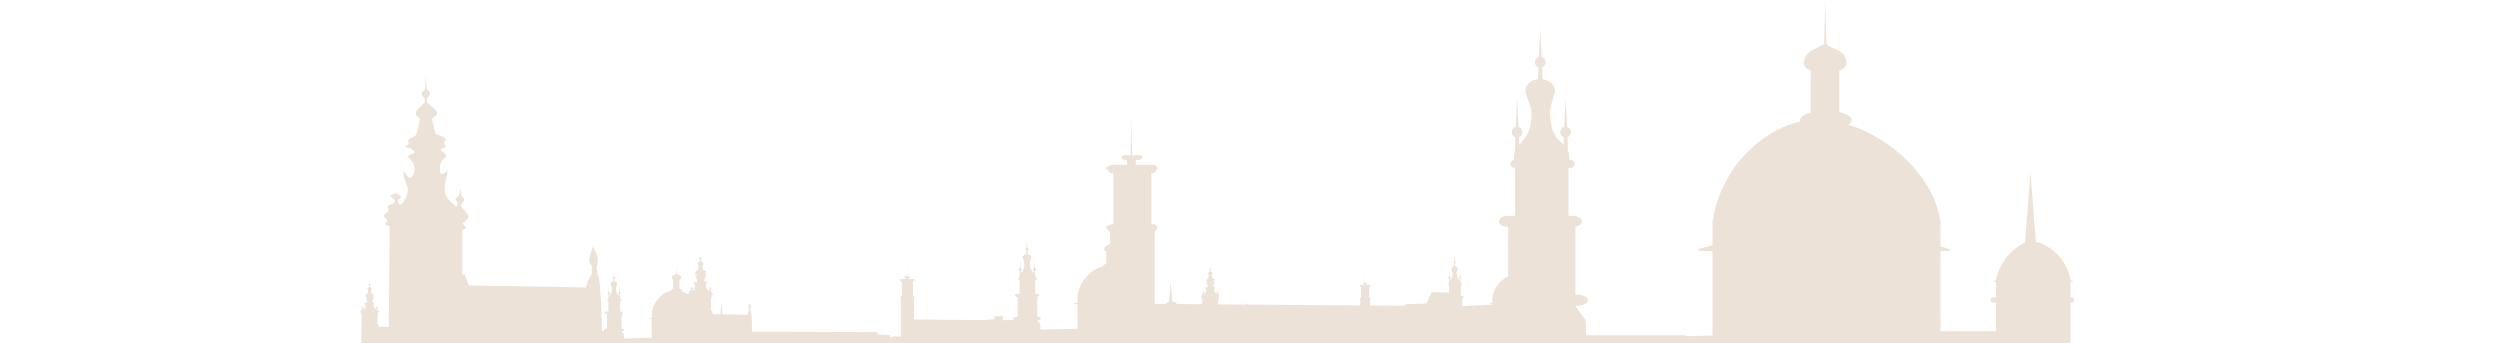
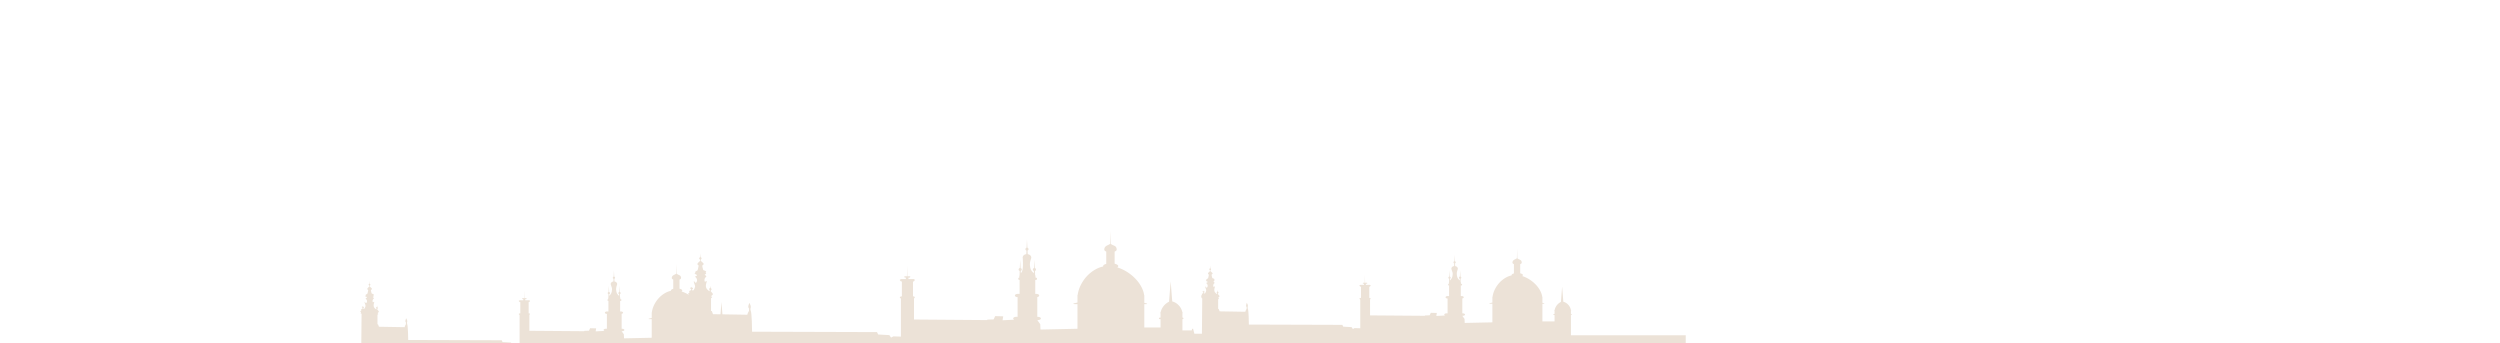
<svg xmlns="http://www.w3.org/2000/svg" width="1136" height="156" viewBox="0 0 1136 156" fill="none">
  <g clip-path="url(#clip0_1974_25663)">
-     <path d="M720.966 159.806V159.31V159.806ZM940.896 179.161V137.445H941.42C942.055 137.445 942.579 136.894 942.579 136.26C942.579 135.625 942.055 135.074 941.42 135.074H940.896V128.153C941.558 128.043 941.917 127.905 941.917 127.767C941.917 127.63 941.558 127.492 940.896 127.381C940.786 126.802 940.676 126.251 940.565 125.755C940.51 125.589 940.455 125.424 940.4 125.231C940.289 124.9 940.207 124.542 940.096 124.211C940.041 124.018 939.931 123.825 939.876 123.604C939.765 123.301 939.683 122.998 939.545 122.722C939.462 122.501 939.352 122.308 939.269 122.088C939.159 121.812 939.021 121.564 938.91 121.288C938.8 121.068 938.69 120.875 938.579 120.682C938.442 120.433 938.331 120.185 938.193 119.965C938.083 119.744 937.945 119.551 937.807 119.358C937.669 119.137 937.531 118.917 937.393 118.696C937.256 118.503 937.118 118.31 936.98 118.117C936.814 117.897 936.676 117.704 936.539 117.511C936.373 117.318 936.235 117.125 936.07 116.959C935.904 116.766 935.739 116.573 935.573 116.38C935.408 116.215 935.242 116.022 935.077 115.856C934.911 115.691 934.746 115.498 934.58 115.333C934.415 115.167 934.249 115.002 934.056 114.836C933.891 114.671 933.698 114.505 933.532 114.34C933.339 114.175 933.174 114.037 932.981 113.871C932.788 113.733 932.622 113.568 932.429 113.43C932.236 113.292 932.043 113.154 931.85 112.989C931.657 112.851 931.464 112.713 931.271 112.603C931.078 112.465 930.884 112.327 930.664 112.217C930.471 112.107 930.278 111.969 930.085 111.859C929.892 111.748 929.671 111.638 929.45 111.528C929.257 111.417 929.064 111.307 928.843 111.224C928.623 111.114 928.43 111.004 928.209 110.921C928.016 110.838 927.795 110.728 927.575 110.645C927.354 110.563 927.133 110.48 926.94 110.397C926.83 110.37 926.747 110.315 926.665 110.287C926.416 110.204 926.168 110.122 925.92 110.039H925.12L922.638 78.469L920.155 110.232C911.688 114.368 907.937 121.95 906.972 127.354C906.2 127.492 905.786 127.63 905.786 127.795C905.786 127.96 906.227 128.098 906.972 128.236V135.129H905.593C904.931 135.129 904.434 135.681 904.434 136.315C904.434 136.949 904.958 137.5 905.593 137.5H906.972V150.514H881.763V114.119C884.604 114.175 886.176 114.037 886.176 113.623C886.176 113.21 884.604 112.631 881.763 112.024V99.92H881.515C881.432 99.286 881.322 98.679 881.211 98.073C881.156 97.88 881.129 97.687 881.073 97.466C880.991 97.052 880.908 96.639 880.798 96.225C880.742 96.005 880.687 95.757 880.605 95.508C880.494 95.123 880.411 94.737 880.274 94.378C880.191 94.13 880.136 93.882 880.025 93.661C879.915 93.275 879.777 92.917 879.639 92.531C879.556 92.283 879.474 92.062 879.391 91.814C879.253 91.428 879.088 91.042 878.922 90.656C878.839 90.435 878.757 90.215 878.646 89.994C878.453 89.525 878.233 89.057 877.984 88.588C877.929 88.45 877.874 88.312 877.791 88.202C877.488 87.595 877.185 87.016 876.881 86.437C876.771 86.272 876.661 86.079 876.578 85.886C876.357 85.472 876.109 85.059 875.861 84.645C875.723 84.425 875.585 84.177 875.447 83.956C875.226 83.597 875.006 83.239 874.757 82.881C874.592 82.632 874.454 82.384 874.289 82.164C874.068 81.833 873.82 81.475 873.599 81.144C873.434 80.895 873.268 80.675 873.075 80.427C872.827 80.096 872.578 79.737 872.303 79.407C872.137 79.186 871.972 78.938 871.779 78.717C871.475 78.359 871.2 78.001 870.896 77.614C870.731 77.421 870.593 77.228 870.427 77.035C869.986 76.484 869.517 75.96 869.021 75.464C868.855 75.298 868.717 75.133 868.552 74.968C868.221 74.609 867.862 74.223 867.531 73.865C867.311 73.644 867.09 73.424 866.869 73.203C866.566 72.9 866.29 72.596 865.959 72.321C865.711 72.1 865.463 71.852 865.242 71.631C864.939 71.356 864.635 71.08 864.359 70.804C864.111 70.584 863.863 70.335 863.587 70.115C863.284 69.839 862.98 69.591 862.677 69.343C862.429 69.122 862.153 68.902 861.877 68.681C861.546 68.406 861.215 68.157 860.912 67.909C860.664 67.689 860.388 67.496 860.139 67.303C859.753 66.999 859.34 66.696 858.954 66.42C858.567 66.145 858.209 65.869 857.795 65.593C857.409 65.317 856.995 65.014 856.582 64.738C856.306 64.545 856.002 64.352 855.699 64.159C855.368 63.939 855.037 63.718 854.706 63.525C854.403 63.332 854.072 63.139 853.741 62.946C853.41 62.753 853.106 62.56 852.775 62.367C852.444 62.174 852.141 61.981 851.782 61.816C851.451 61.65 851.121 61.457 850.817 61.264C850.486 61.099 850.155 60.906 849.824 60.74C849.493 60.575 849.162 60.41 848.831 60.244C848.5 60.079 848.169 59.913 847.811 59.748C847.48 59.583 847.094 59.417 846.763 59.279C846.322 59.059 845.853 58.866 845.384 58.673C844.887 58.452 844.363 58.231 843.839 58.038C843.508 57.901 843.15 57.79 842.791 57.653C842.46 57.515 842.074 57.377 841.743 57.267C841.385 57.156 841.026 57.018 840.667 56.908C840.447 56.825 840.226 56.743 839.978 56.688C840.888 56.081 841.44 55.392 841.44 54.62C841.44 53.076 839.178 51.725 835.786 50.953V32.011C836.089 31.901 836.365 31.79 836.641 31.68C839.233 30.577 839.371 28.84 838.571 26.331C837.22 22.223 833 22.829 829.883 20.017L829.387 0L828.918 19.907C826.353 22.002 821.388 22.471 820.065 26.662C819.292 29.088 819.623 30.687 822.078 31.735C822.299 31.818 822.519 31.901 822.767 32.011V51.201C819.816 51.973 817.886 53.241 817.886 54.675C817.886 54.868 817.941 55.061 817.996 55.281C817.693 55.337 817.389 55.419 817.086 55.502C816.782 55.585 816.451 55.64 816.148 55.722C815.514 55.888 814.879 56.081 814.273 56.274C813.942 56.384 813.611 56.495 813.307 56.605C812.976 56.715 812.618 56.853 812.259 56.963C811.928 57.074 811.597 57.239 811.266 57.349C810.935 57.487 810.604 57.625 810.273 57.763C809.942 57.901 809.611 58.038 809.28 58.204C808.949 58.369 808.618 58.507 808.315 58.673C807.984 58.838 807.653 58.976 807.35 59.141C807.019 59.307 806.688 59.5 806.357 59.693C806.053 59.858 805.75 60.024 805.474 60.189C804.895 60.52 804.316 60.878 803.737 61.237C803.461 61.402 803.185 61.595 802.909 61.788C802.578 62.009 802.247 62.229 801.916 62.45C801.613 62.643 801.337 62.864 801.061 63.057C800.758 63.277 800.455 63.498 800.151 63.746C799.875 63.966 799.6 64.187 799.324 64.38C799.02 64.628 798.717 64.876 798.414 65.097C798.138 65.317 797.89 65.538 797.614 65.759C797.283 66.034 796.979 66.31 796.648 66.586C796.428 66.806 796.18 66.999 795.959 67.192C795.435 67.661 794.938 68.157 794.442 68.654C794.249 68.847 794.083 69.04 793.89 69.233C793.559 69.564 793.228 69.922 792.897 70.253C792.677 70.473 792.484 70.722 792.263 70.97C791.987 71.3 791.684 71.604 791.408 71.935C791.187 72.183 790.994 72.431 790.774 72.679C790.498 73.01 790.222 73.341 789.946 73.672C789.753 73.92 789.56 74.168 789.367 74.416C789.064 74.802 788.788 75.161 788.54 75.547C788.374 75.767 788.209 75.988 788.071 76.208C787.657 76.815 787.243 77.394 786.857 78C786.747 78.138 786.664 78.304 786.581 78.442C786.278 78.91 785.975 79.407 785.671 79.875C785.533 80.124 785.395 80.344 785.257 80.592C785.009 81.006 784.789 81.419 784.568 81.805C784.43 82.053 784.292 82.329 784.154 82.577C783.934 82.991 783.741 83.404 783.52 83.79C783.382 84.039 783.272 84.287 783.134 84.562C782.913 85.004 782.72 85.472 782.499 85.913C782.389 86.134 782.306 86.355 782.196 86.575C781.893 87.237 781.644 87.926 781.369 88.588C781.341 88.671 781.313 88.753 781.286 88.809C781.065 89.415 780.845 90.022 780.624 90.628C780.541 90.849 780.458 91.097 780.403 91.318C780.265 91.786 780.127 92.255 779.962 92.724C779.879 92.999 779.796 93.248 779.741 93.496C779.631 93.937 779.493 94.406 779.41 94.847C779.355 95.123 779.272 95.371 779.217 95.619C779.107 96.115 779.024 96.584 778.914 97.052C778.886 97.273 778.831 97.494 778.776 97.742C778.666 98.459 778.528 99.148 778.445 99.865H778.169V103.366C778.169 103.945 778.169 104.524 778.169 105.103V111.583C774.004 112.355 771.633 113.072 771.633 113.568C771.633 114.064 774.004 114.147 778.169 114.009V152.499L720.829 153.74V154.071C720.718 149.218 720.58 145.634 720.442 145.358L720.525 145.468L720.415 145.331L715.892 138.989H716.664C719.339 138.989 721.518 137.831 721.518 136.425C721.518 135.019 719.339 133.861 716.664 133.861H715.864V103.091C717.602 102.76 718.843 101.795 718.843 100.637C718.843 99.231 716.94 98.073 714.595 98.073H712.72V76.319H713.658C714.651 76.319 715.478 75.491 715.478 74.471C715.478 73.451 714.651 72.624 713.658 72.624H712.996C713.078 72.238 713.134 71.852 713.134 71.438C713.134 70.142 712.858 69.122 712.416 68.24L712.306 62.367C713.189 62.009 713.851 61.127 713.851 60.079C713.851 58.948 713.106 57.983 712.085 57.708L711.424 44.721L710.817 57.68C709.769 57.956 708.996 58.921 708.996 60.079C708.996 61.154 709.658 62.064 710.596 62.395L710.541 65.814C708.445 63.746 705.742 61.788 704.859 56.577C703.811 50.318 704.418 48.747 706.376 42.516C706.514 42.102 706.569 41.688 706.569 41.247C706.569 38.628 704.17 36.45 701.026 36.009L700.75 30.577C701.632 30.219 702.294 29.336 702.294 28.289C702.294 27.158 701.55 26.193 700.529 25.917L699.867 12.931L699.288 25.89C698.24 26.166 697.468 27.131 697.468 28.289C697.468 29.364 698.13 30.274 699.067 30.605L698.819 35.981C695.62 36.367 693.165 38.573 693.165 41.22C693.165 41.661 693.22 42.102 693.358 42.488C695.482 49.326 696.778 49.574 695.427 56.825C694.544 61.54 692.172 63.718 690.324 65.869L690.241 62.367C691.152 62.009 691.786 61.127 691.786 60.079C691.786 58.948 691.041 57.983 690.021 57.708L689.359 44.721L688.752 57.68C687.704 57.956 686.932 58.921 686.932 60.079C686.932 61.154 687.594 62.064 688.531 62.395L688.421 68.764C688.118 69.536 687.925 70.391 687.925 71.411C687.925 71.824 687.98 72.21 688.063 72.596C687.097 72.651 686.325 73.451 686.325 74.444C686.325 75.436 687.152 76.291 688.145 76.291H688.449V98.045H685.36C683.015 98.045 681.112 99.203 681.112 100.609C681.112 102.015 683.015 103.173 685.332 103.173V133.833H683.291C680.616 133.833 678.437 134.991 678.437 136.397C678.437 137.169 679.071 137.859 680.092 138.327L662.026 139.265L663.019 133.089L650.553 132.758L648.208 137.914L638.445 138.245C638.445 138.245 638.389 138.548 638.251 138.962L524.701 138.079V105.352C526.08 103.532 526.825 103.394 524.646 101.96H523.184V78.662H524.425C525.97 76.484 526.935 76.456 524.646 74.912H516.096V72.624H518.385C519.019 71.411 519.406 71.383 518.468 70.528H514.413L514.11 54.289L513.751 70.528H510.442C509.145 71.3 509.449 71.163 510.331 72.624H512.097V74.912H504.788C501.588 76.319 502.305 76.07 504.484 78.662H505.919V101.96H504.788C501.616 103.339 502.278 103.118 504.429 105.627V164.769L492.762 164.383L489.149 166.285L486.502 162.425L469.098 161.433L467.388 157.71L273.66 157.104C273.77 155.036 273.191 126.03 271.536 124.376C271.481 123.08 270.847 121.812 271.261 120.737C272.391 117.814 271.261 115.222 269.302 112.024C268.53 115.333 266.544 118.365 268.999 120.875L268.889 124.652C267.482 126.72 266.93 128.153 266.241 130.607L213.065 129.725L211.189 124.735L210.031 124.79V104.883L211.796 103.477C209.783 100.995 209.866 101.822 211.989 99.975C213.975 98.266 212.348 97.08 209.672 94.13C209.507 93.606 209.59 93.082 209.948 92.558C211.355 90.573 211.134 90.766 209.645 88.864C209.645 87.816 209.397 86.768 209.397 85.721C209.066 86.575 209.011 87.844 208.68 88.698C206.39 90.38 206.666 90.711 207.99 92.007C207.576 94.13 207.962 94.461 206.252 92.999C203.991 91.042 202.308 89.663 202.06 86.189C201.84 83.432 202.75 81.723 203.219 79.186C203.55 77.421 203.163 77.67 202.143 78.442C200.129 79.93 199.743 78.497 199.881 75.491C200.681 70.804 204.57 71.962 201.702 69.398C200.35 68.185 199.412 68.268 201.343 67.275C202.474 66.696 202.943 66.558 202.253 65.814C200.929 64.352 201.453 65.373 202.364 64.049C203.384 62.588 199.578 61.485 198.033 60.906C197.178 58.562 196.682 56.246 196.351 53.903C198.502 52.441 198.916 51.559 198.419 50.677C197.868 49.519 195.937 48.416 193.979 46.486V44.639C195.523 43.453 196.241 41.964 193.896 40.668L193.483 34.768L193.124 40.668C192.214 41.303 190.476 42.488 192.71 44.363C192.765 44.391 192.793 44.446 192.821 44.501C193.014 45.355 193.014 46.569 193.014 46.569C190.559 49.133 186.532 51.283 190.835 53.765C190.835 53.765 189.704 60.575 189.042 61.347C188.352 62.119 186.256 62.643 185.732 63.415C185.208 64.187 185.65 64.408 185.65 65.18C185.65 65.952 184.381 66.034 184.601 66.779C184.822 67.551 186.091 66.862 186.946 67.716C187.773 68.543 189.345 68.929 187.691 69.701C186.036 70.473 185.181 70.584 185.622 71.493C185.76 71.769 186.091 72.1 186.477 72.459C188.518 74.361 188.628 76.842 188.077 78.524C186.311 83.818 184.077 78.083 183.581 77.918C182.423 79.875 185.594 83.984 185.291 86.741C185.126 88.23 184.188 90.463 183.36 91.676C181.237 94.764 180.216 91.042 180.933 90.739C182.147 90.215 182.698 89.443 181.237 88.45C180.326 87.844 179.885 88.45 180.051 86.934C180.078 86.658 180.106 86.493 180.106 86.437C180.078 86.658 179.858 87.788 179.223 88.009C178.313 88.312 177.348 88.478 177.568 89.167C177.789 89.856 179.664 90.463 179.361 91.456C179.058 92.448 178.01 92.834 177.099 93.055C176.189 93.275 175.913 93.744 176.355 94.571C176.796 95.398 176.217 96.418 176.217 96.418C176.217 96.418 174.259 97.19 174.479 98.183C174.479 98.293 174.562 98.403 174.617 98.514C174.617 98.541 174.672 98.569 174.672 98.624C174.728 98.679 174.755 98.762 174.81 98.817C174.838 98.845 174.865 98.9 174.921 98.927C174.976 98.983 175.031 99.038 175.086 99.093C175.141 99.12 175.169 99.176 175.196 99.203C175.279 99.258 175.334 99.341 175.417 99.396C175.5 99.479 175.583 99.562 175.665 99.644C175.665 99.644 175.665 99.644 175.693 99.672C175.748 99.727 175.803 99.81 175.831 99.865C175.831 99.892 175.831 99.92 175.886 99.948C175.969 100.113 175.996 100.278 175.886 100.471C175.5 101.299 174.838 101.767 174.838 101.767L177.072 102.98L176.41 176.046H160.799L158.538 167.36L158.151 165.872H156.083L155.476 169.18H127.371L125.606 165.872H123.841L121 168.767V209.573H1178.73V179.244H940.896V179.161ZM720.884 155.532C720.884 155.091 720.884 154.705 720.856 154.291C720.856 154.705 720.856 155.119 720.884 155.532ZM720.939 157.242C720.939 156.745 720.939 156.277 720.911 155.808C720.911 156.277 720.911 156.773 720.939 157.242Z" fill="#ECE2D7" />
-     <path d="M472.839 151.514V151.37V151.514ZM537.296 157.148V145.006H537.45C537.636 145.006 537.79 144.845 537.79 144.661C537.79 144.476 537.636 144.316 537.45 144.316H537.296V142.301C537.49 142.269 537.596 142.229 537.596 142.189C537.596 142.149 537.49 142.109 537.296 142.077C537.264 141.908 537.232 141.748 537.199 141.603C537.183 141.555 537.167 141.507 537.151 141.451C537.119 141.354 537.094 141.25 537.062 141.154C537.046 141.098 537.014 141.041 536.997 140.977C536.965 140.889 536.941 140.801 536.9 140.72C536.876 140.656 536.844 140.6 536.82 140.536C536.787 140.456 536.747 140.383 536.714 140.303C536.682 140.239 536.65 140.183 536.617 140.127C536.577 140.054 536.545 139.982 536.504 139.918C536.472 139.854 536.432 139.798 536.391 139.741C536.351 139.677 536.31 139.613 536.27 139.549C536.229 139.493 536.189 139.436 536.149 139.38C536.1 139.316 536.06 139.26 536.019 139.204C535.971 139.147 535.93 139.091 535.882 139.043C535.833 138.987 535.785 138.931 535.736 138.875C535.688 138.826 535.639 138.77 535.591 138.722C535.542 138.674 535.494 138.618 535.445 138.57C535.397 138.522 535.348 138.473 535.292 138.425C535.243 138.377 535.187 138.329 535.138 138.281C535.082 138.233 535.033 138.192 534.977 138.144C534.92 138.104 534.871 138.056 534.815 138.016C534.758 137.976 534.702 137.936 534.645 137.888C534.589 137.847 534.532 137.807 534.475 137.775C534.419 137.735 534.362 137.695 534.298 137.663C534.241 137.631 534.184 137.591 534.128 137.558C534.071 137.526 534.007 137.494 533.942 137.462C533.885 137.43 533.829 137.398 533.764 137.374C533.699 137.342 533.643 137.31 533.578 137.286C533.522 137.262 533.457 137.229 533.392 137.205C533.327 137.181 533.263 137.157 533.206 137.133C533.174 137.125 533.15 137.109 533.125 137.101C533.053 137.077 532.98 137.053 532.907 137.029H532.673L531.945 127.84L531.218 137.085C528.736 138.289 527.637 140.496 527.354 142.069C527.128 142.109 527.006 142.149 527.006 142.197C527.006 142.245 527.136 142.285 527.354 142.325V144.332H526.95C526.756 144.332 526.61 144.492 526.61 144.677C526.61 144.861 526.764 145.022 526.95 145.022H527.354V148.81H519.966V138.217C520.798 138.233 521.259 138.192 521.259 138.072C521.259 137.952 520.798 137.783 519.966 137.607V134.084H519.893C519.869 133.899 519.836 133.722 519.804 133.546C519.788 133.49 519.78 133.434 519.763 133.369C519.739 133.249 519.715 133.129 519.683 133.008C519.666 132.944 519.65 132.872 519.626 132.8C519.594 132.687 519.569 132.575 519.529 132.47C519.505 132.398 519.489 132.326 519.456 132.262C519.424 132.149 519.384 132.045 519.343 131.933C519.319 131.861 519.295 131.796 519.27 131.724C519.23 131.612 519.181 131.499 519.133 131.387C519.109 131.323 519.084 131.259 519.052 131.194C518.996 131.058 518.931 130.922 518.858 130.785C518.842 130.745 518.826 130.705 518.802 130.673C518.713 130.496 518.624 130.328 518.535 130.159C518.502 130.111 518.47 130.055 518.446 129.999C518.381 129.878 518.308 129.758 518.236 129.638C518.195 129.573 518.155 129.501 518.114 129.437C518.05 129.333 517.985 129.228 517.912 129.124C517.864 129.052 517.823 128.979 517.775 128.915C517.71 128.819 517.638 128.715 517.573 128.618C517.524 128.546 517.476 128.482 517.419 128.41C517.347 128.313 517.274 128.209 517.193 128.113C517.144 128.049 517.096 127.976 517.039 127.912C516.95 127.808 516.87 127.703 516.781 127.591C516.732 127.535 516.692 127.479 516.643 127.423C516.514 127.262 516.377 127.11 516.231 126.965C516.183 126.917 516.142 126.869 516.094 126.821C515.997 126.716 515.892 126.604 515.795 126.5C515.73 126.435 515.665 126.371 515.601 126.307C515.512 126.219 515.431 126.131 515.334 126.05C515.261 125.986 515.188 125.914 515.124 125.85C515.035 125.769 514.946 125.689 514.865 125.609C514.792 125.545 514.719 125.472 514.639 125.408C514.55 125.328 514.461 125.256 514.372 125.184C514.299 125.119 514.218 125.055 514.137 124.991C514.04 124.911 513.943 124.838 513.854 124.766C513.782 124.702 513.701 124.646 513.628 124.59C513.515 124.501 513.394 124.413 513.281 124.333C513.167 124.253 513.062 124.172 512.941 124.092C512.828 124.012 512.707 123.924 512.585 123.843C512.505 123.787 512.416 123.731 512.327 123.675C512.23 123.611 512.133 123.546 512.036 123.49C511.947 123.434 511.85 123.378 511.753 123.322C511.656 123.265 511.567 123.209 511.47 123.153C511.373 123.097 511.284 123.041 511.179 122.993C511.082 122.944 510.985 122.888 510.896 122.832C510.799 122.784 510.702 122.728 510.605 122.68C510.508 122.631 510.411 122.583 510.314 122.535C510.217 122.487 510.12 122.439 510.015 122.391C509.918 122.343 509.805 122.294 509.708 122.254C509.578 122.19 509.441 122.134 509.304 122.078C509.158 122.014 509.004 121.949 508.851 121.893C508.754 121.853 508.649 121.821 508.544 121.781C508.447 121.741 508.334 121.701 508.237 121.668C508.131 121.636 508.026 121.596 507.921 121.564C507.857 121.54 507.792 121.516 507.719 121.5C507.986 121.323 508.148 121.123 508.148 120.898C508.148 120.449 507.485 120.055 506.49 119.831V114.317C506.579 114.285 506.66 114.253 506.741 114.221C507.501 113.9 507.541 113.394 507.307 112.664C506.911 111.468 505.674 111.645 504.761 110.826L504.615 105L504.478 110.794C503.726 111.404 502.271 111.541 501.883 112.76C501.657 113.467 501.754 113.932 502.473 114.237C502.538 114.261 502.602 114.285 502.675 114.317V119.903C501.81 120.128 501.244 120.497 501.244 120.914C501.244 120.97 501.26 121.026 501.277 121.091C501.188 121.107 501.099 121.131 501.01 121.155C500.921 121.179 500.824 121.195 500.735 121.219C500.549 121.267 500.363 121.323 500.185 121.38C500.088 121.412 499.991 121.444 499.902 121.476C499.805 121.508 499.7 121.548 499.595 121.58C499.498 121.612 499.401 121.66 499.304 121.693C499.207 121.733 499.11 121.773 499.013 121.813C498.916 121.853 498.819 121.893 498.722 121.941C498.625 121.989 498.528 122.03 498.439 122.078C498.342 122.126 498.245 122.166 498.156 122.214C498.059 122.262 497.962 122.319 497.865 122.375C497.777 122.423 497.688 122.471 497.607 122.519C497.437 122.615 497.267 122.72 497.098 122.824C497.017 122.872 496.936 122.928 496.855 122.985C496.758 123.049 496.661 123.113 496.564 123.177C496.475 123.233 496.394 123.298 496.313 123.354C496.225 123.418 496.136 123.482 496.047 123.554C495.966 123.619 495.885 123.683 495.804 123.739C495.715 123.811 495.626 123.883 495.537 123.948C495.457 124.012 495.384 124.076 495.303 124.14C495.206 124.221 495.117 124.301 495.02 124.381C494.955 124.445 494.883 124.501 494.818 124.558C494.664 124.694 494.519 124.838 494.373 124.983C494.317 125.039 494.268 125.095 494.212 125.151C494.115 125.248 494.018 125.352 493.921 125.448C493.856 125.513 493.799 125.585 493.735 125.657C493.654 125.753 493.565 125.842 493.484 125.938C493.42 126.01 493.363 126.082 493.298 126.155C493.217 126.251 493.137 126.347 493.056 126.443C492.999 126.516 492.943 126.588 492.886 126.66C492.797 126.773 492.716 126.877 492.644 126.989C492.595 127.053 492.547 127.118 492.506 127.182C492.385 127.358 492.264 127.527 492.15 127.703C492.118 127.744 492.094 127.792 492.07 127.832C491.981 127.968 491.892 128.113 491.803 128.249C491.762 128.321 491.722 128.386 491.682 128.458C491.609 128.578 491.544 128.699 491.48 128.811C491.439 128.883 491.399 128.963 491.358 129.036C491.294 129.156 491.237 129.276 491.172 129.389C491.132 129.461 491.1 129.533 491.059 129.613C490.995 129.742 490.938 129.878 490.873 130.007C490.841 130.071 490.817 130.135 490.784 130.199C490.695 130.392 490.623 130.593 490.542 130.785C490.534 130.809 490.526 130.833 490.518 130.849C490.453 131.026 490.388 131.202 490.324 131.379C490.299 131.443 490.275 131.515 490.259 131.58C490.219 131.716 490.178 131.853 490.13 131.989C490.105 132.069 490.081 132.141 490.065 132.214C490.033 132.342 489.992 132.478 489.968 132.607C489.952 132.687 489.928 132.759 489.911 132.832C489.879 132.976 489.855 133.112 489.822 133.249C489.814 133.313 489.798 133.377 489.782 133.45C489.75 133.658 489.709 133.859 489.685 134.067H489.604V135.087C489.604 135.255 489.604 135.424 489.604 135.592V137.478C488.384 137.703 487.688 137.912 487.688 138.056C487.688 138.201 488.384 138.225 489.604 138.184V149.388L472.799 149.749V149.845C472.766 148.433 472.726 147.389 472.686 147.309L472.71 147.341L472.677 147.301L471.352 145.455H471.578C472.362 145.455 473.001 145.118 473.001 144.709C473.001 144.3 472.362 143.963 471.578 143.963H471.344V135.006C471.853 134.91 472.217 134.629 472.217 134.292C472.217 133.883 471.659 133.546 470.972 133.546H470.422V127.214H470.697C470.988 127.214 471.231 126.973 471.231 126.676C471.231 126.379 470.988 126.139 470.697 126.139H470.503C470.527 126.026 470.543 125.914 470.543 125.793C470.543 125.416 470.463 125.119 470.333 124.863L470.301 123.153C470.56 123.049 470.754 122.792 470.754 122.487C470.754 122.158 470.535 121.877 470.236 121.797L470.042 118.017L469.864 121.789C469.557 121.869 469.331 122.15 469.331 122.487C469.331 122.8 469.525 123.065 469.8 123.161L469.784 124.156C469.169 123.554 468.377 122.985 468.118 121.468C467.811 119.646 467.989 119.189 468.563 117.375C468.603 117.255 468.62 117.134 468.62 117.006C468.62 116.243 467.916 115.609 466.995 115.481L466.914 113.9C467.173 113.796 467.367 113.539 467.367 113.234C467.367 112.905 467.148 112.624 466.849 112.544L466.655 108.764L466.486 112.536C466.178 112.616 465.952 112.897 465.952 113.234C465.952 113.547 466.146 113.812 466.421 113.908L466.348 115.473C465.41 115.585 464.691 116.227 464.691 116.998C464.691 117.126 464.707 117.255 464.748 117.367C465.37 119.357 465.75 119.429 465.354 121.54C465.095 122.912 464.4 123.546 463.858 124.172L463.834 123.153C464.101 123.049 464.287 122.792 464.287 122.487C464.287 122.158 464.069 121.877 463.769 121.797L463.575 118.017L463.398 121.789C463.09 121.869 462.864 122.15 462.864 122.487C462.864 122.8 463.058 123.065 463.333 123.161L463.301 125.015C463.212 125.24 463.155 125.488 463.155 125.785C463.155 125.906 463.171 126.018 463.196 126.131C462.913 126.147 462.686 126.379 462.686 126.668C462.686 126.957 462.929 127.206 463.22 127.206H463.309V133.538H462.403C461.716 133.538 461.159 133.875 461.159 134.284C461.159 134.693 461.716 135.031 462.395 135.031V143.955H461.797C461.013 143.955 460.374 144.292 460.374 144.701C460.374 144.926 460.56 145.126 460.859 145.263L455.565 145.536L455.856 143.738L452.202 143.642L451.515 145.142L448.653 145.239C448.653 145.239 448.637 145.327 448.597 145.447L415.317 145.191V135.665C415.722 135.135 415.94 135.095 415.301 134.677H414.873V127.896H415.237C415.689 127.262 415.972 127.254 415.301 126.805H412.795V126.139H413.466C413.652 125.785 413.765 125.777 413.49 125.529H412.302L412.213 120.802L412.108 125.529H411.138C410.758 125.753 410.847 125.713 411.106 126.139H411.623V126.805H409.481C408.543 127.214 408.754 127.142 409.392 127.896H409.813V134.677H409.481C408.551 135.079 408.746 135.014 409.376 135.745V152.959L405.957 152.847L404.898 153.4L404.122 152.277L399.021 151.988L398.52 150.904L341.742 150.728C341.774 150.126 341.604 141.683 341.119 141.202C341.103 140.825 340.917 140.456 341.039 140.143C341.37 139.292 341.039 138.538 340.465 137.607C340.238 138.57 339.656 139.452 340.376 140.183L340.343 141.282C339.931 141.884 339.769 142.301 339.567 143.016L323.983 142.759L323.433 141.306L323.093 141.322V135.528L323.611 135.119C323.021 134.397 323.045 134.637 323.667 134.1C324.249 133.602 323.772 133.257 322.988 132.398C322.94 132.246 322.964 132.093 323.069 131.941C323.481 131.363 323.417 131.419 322.98 130.865C322.98 130.56 322.907 130.255 322.907 129.951C322.81 130.199 322.794 130.568 322.697 130.817C322.026 131.307 322.107 131.403 322.495 131.78C322.374 132.398 322.487 132.495 321.986 132.069C321.323 131.499 320.83 131.098 320.757 130.087C320.693 129.284 320.959 128.787 321.097 128.049C321.194 127.535 321.081 127.607 320.781 127.832C320.191 128.265 320.078 127.848 320.119 126.973C320.353 125.609 321.493 125.946 320.652 125.2C320.256 124.846 319.981 124.871 320.547 124.582C320.878 124.413 321.016 124.373 320.814 124.156C320.426 123.731 320.579 124.028 320.846 123.643C321.145 123.217 320.03 122.896 319.577 122.728C319.326 122.046 319.181 121.372 319.084 120.689C319.714 120.264 319.836 120.007 319.69 119.75C319.529 119.413 318.963 119.092 318.389 118.531V117.993C318.841 117.648 319.052 117.214 318.365 116.837L318.243 115.12L318.138 116.837C317.871 117.022 317.362 117.367 318.017 117.913C318.033 117.921 318.041 117.937 318.049 117.953C318.106 118.202 318.106 118.555 318.106 118.555C317.386 119.301 316.206 119.927 317.467 120.649C317.467 120.649 317.136 122.631 316.942 122.856C316.74 123.081 316.125 123.233 315.972 123.458C315.818 123.683 315.948 123.747 315.948 123.972C315.948 124.196 315.576 124.22 315.64 124.437C315.705 124.662 316.077 124.461 316.328 124.71C316.57 124.951 317.031 125.063 316.546 125.288C316.061 125.513 315.81 125.545 315.94 125.81C315.98 125.89 316.077 125.986 316.19 126.09C316.788 126.644 316.821 127.366 316.659 127.856C316.142 129.397 315.487 127.728 315.341 127.679C315.002 128.249 315.931 129.445 315.843 130.247C315.794 130.681 315.519 131.331 315.277 131.684C314.654 132.583 314.355 131.499 314.565 131.411C314.921 131.259 315.083 131.034 314.654 130.745C314.387 130.568 314.258 130.745 314.307 130.304C314.315 130.223 314.323 130.175 314.323 130.159C314.315 130.223 314.25 130.552 314.064 130.617C313.797 130.705 313.514 130.753 313.579 130.954C313.644 131.154 314.193 131.331 314.105 131.62C314.016 131.909 313.708 132.021 313.442 132.085C313.175 132.149 313.094 132.286 313.223 132.527C313.353 132.767 313.183 133.064 313.183 133.064C313.183 133.064 312.609 133.289 312.674 133.578C312.674 133.61 312.698 133.642 312.714 133.674C312.714 133.682 312.73 133.69 312.73 133.706C312.747 133.722 312.755 133.746 312.771 133.763C312.779 133.771 312.787 133.787 312.803 133.795C312.819 133.811 312.835 133.827 312.852 133.843C312.868 133.851 312.876 133.867 312.884 133.875C312.908 133.891 312.924 133.915 312.949 133.931C312.973 133.955 312.997 133.979 313.021 134.003C313.021 134.003 313.021 134.003 313.029 134.011C313.046 134.027 313.062 134.051 313.07 134.067C313.07 134.076 313.07 134.084 313.086 134.092C313.11 134.14 313.118 134.188 313.086 134.244C312.973 134.485 312.779 134.621 312.779 134.621L313.434 134.974L313.24 156.241H308.664L308.002 153.713L307.888 153.28H307.282L307.104 154.243H298.867L298.35 153.28H297.833L297 154.123V166H607V157.172H537.296V157.148ZM472.815 150.271C472.815 150.142 472.815 150.03 472.807 149.909C472.807 150.03 472.807 150.15 472.815 150.271ZM472.831 150.768C472.831 150.624 472.831 150.487 472.823 150.351C472.823 150.487 472.823 150.632 472.831 150.768Z" fill="#ECE2D7" />
+     <path d="M472.839 151.514V151.37V151.514ZM537.296 157.148V145.006H537.45C537.636 145.006 537.79 144.845 537.79 144.661C537.79 144.476 537.636 144.316 537.45 144.316H537.296V142.301C537.49 142.269 537.596 142.229 537.596 142.189C537.596 142.149 537.49 142.109 537.296 142.077C537.264 141.908 537.232 141.748 537.199 141.603C537.183 141.555 537.167 141.507 537.151 141.451C537.119 141.354 537.094 141.25 537.062 141.154C537.046 141.098 537.014 141.041 536.997 140.977C536.965 140.889 536.941 140.801 536.9 140.72C536.876 140.656 536.844 140.6 536.82 140.536C536.787 140.456 536.747 140.383 536.714 140.303C536.682 140.239 536.65 140.183 536.617 140.127C536.577 140.054 536.545 139.982 536.504 139.918C536.472 139.854 536.432 139.798 536.391 139.741C536.351 139.677 536.31 139.613 536.27 139.549C536.229 139.493 536.189 139.436 536.149 139.38C536.1 139.316 536.06 139.26 536.019 139.204C535.971 139.147 535.93 139.091 535.882 139.043C535.833 138.987 535.785 138.931 535.736 138.875C535.688 138.826 535.639 138.77 535.591 138.722C535.542 138.674 535.494 138.618 535.445 138.57C535.397 138.522 535.348 138.473 535.292 138.425C535.243 138.377 535.187 138.329 535.138 138.281C535.082 138.233 535.033 138.192 534.977 138.144C534.92 138.104 534.871 138.056 534.815 138.016C534.758 137.976 534.702 137.936 534.645 137.888C534.589 137.847 534.532 137.807 534.475 137.775C534.419 137.735 534.362 137.695 534.298 137.663C534.241 137.631 534.184 137.591 534.128 137.558C534.071 137.526 534.007 137.494 533.942 137.462C533.885 137.43 533.829 137.398 533.764 137.374C533.699 137.342 533.643 137.31 533.578 137.286C533.522 137.262 533.457 137.229 533.392 137.205C533.327 137.181 533.263 137.157 533.206 137.133C533.174 137.125 533.15 137.109 533.125 137.101C533.053 137.077 532.98 137.053 532.907 137.029H532.673L531.945 127.84L531.218 137.085C528.736 138.289 527.637 140.496 527.354 142.069C527.128 142.109 527.006 142.149 527.006 142.197C527.006 142.245 527.136 142.285 527.354 142.325V144.332H526.95C526.756 144.332 526.61 144.492 526.61 144.677C526.61 144.861 526.764 145.022 526.95 145.022H527.354V148.81H519.966V138.217C520.798 138.233 521.259 138.192 521.259 138.072C521.259 137.952 520.798 137.783 519.966 137.607V134.084H519.893C519.869 133.899 519.836 133.722 519.804 133.546C519.788 133.49 519.78 133.434 519.763 133.369C519.739 133.249 519.715 133.129 519.683 133.008C519.666 132.944 519.65 132.872 519.626 132.8C519.594 132.687 519.569 132.575 519.529 132.47C519.505 132.398 519.489 132.326 519.456 132.262C519.424 132.149 519.384 132.045 519.343 131.933C519.319 131.861 519.295 131.796 519.27 131.724C519.23 131.612 519.181 131.499 519.133 131.387C519.109 131.323 519.084 131.259 519.052 131.194C518.996 131.058 518.931 130.922 518.858 130.785C518.842 130.745 518.826 130.705 518.802 130.673C518.713 130.496 518.624 130.328 518.535 130.159C518.502 130.111 518.47 130.055 518.446 129.999C518.381 129.878 518.308 129.758 518.236 129.638C518.195 129.573 518.155 129.501 518.114 129.437C518.05 129.333 517.985 129.228 517.912 129.124C517.864 129.052 517.823 128.979 517.775 128.915C517.71 128.819 517.638 128.715 517.573 128.618C517.524 128.546 517.476 128.482 517.419 128.41C517.347 128.313 517.274 128.209 517.193 128.113C517.144 128.049 517.096 127.976 517.039 127.912C516.95 127.808 516.87 127.703 516.781 127.591C516.732 127.535 516.692 127.479 516.643 127.423C516.514 127.262 516.377 127.11 516.231 126.965C516.183 126.917 516.142 126.869 516.094 126.821C515.997 126.716 515.892 126.604 515.795 126.5C515.73 126.435 515.665 126.371 515.601 126.307C515.512 126.219 515.431 126.131 515.334 126.05C515.261 125.986 515.188 125.914 515.124 125.85C515.035 125.769 514.946 125.689 514.865 125.609C514.792 125.545 514.719 125.472 514.639 125.408C514.55 125.328 514.461 125.256 514.372 125.184C514.299 125.119 514.218 125.055 514.137 124.991C514.04 124.911 513.943 124.838 513.854 124.766C513.782 124.702 513.701 124.646 513.628 124.59C513.515 124.501 513.394 124.413 513.281 124.333C513.167 124.253 513.062 124.172 512.941 124.092C512.828 124.012 512.707 123.924 512.585 123.843C512.505 123.787 512.416 123.731 512.327 123.675C512.23 123.611 512.133 123.546 512.036 123.49C511.947 123.434 511.85 123.378 511.753 123.322C511.656 123.265 511.567 123.209 511.47 123.153C511.373 123.097 511.284 123.041 511.179 122.993C511.082 122.944 510.985 122.888 510.896 122.832C510.799 122.784 510.702 122.728 510.605 122.68C510.508 122.631 510.411 122.583 510.314 122.535C510.217 122.487 510.12 122.439 510.015 122.391C509.918 122.343 509.805 122.294 509.708 122.254C509.578 122.19 509.441 122.134 509.304 122.078C509.158 122.014 509.004 121.949 508.851 121.893C508.754 121.853 508.649 121.821 508.544 121.781C508.447 121.741 508.334 121.701 508.237 121.668C508.131 121.636 508.026 121.596 507.921 121.564C507.857 121.54 507.792 121.516 507.719 121.5C507.986 121.323 508.148 121.123 508.148 120.898C508.148 120.449 507.485 120.055 506.49 119.831V114.317C506.579 114.285 506.66 114.253 506.741 114.221C507.501 113.9 507.541 113.394 507.307 112.664C506.911 111.468 505.674 111.645 504.761 110.826L504.615 105L504.478 110.794C503.726 111.404 502.271 111.541 501.883 112.76C501.657 113.467 501.754 113.932 502.473 114.237C502.538 114.261 502.602 114.285 502.675 114.317V119.903C501.81 120.128 501.244 120.497 501.244 120.914C501.244 120.97 501.26 121.026 501.277 121.091C501.188 121.107 501.099 121.131 501.01 121.155C500.921 121.179 500.824 121.195 500.735 121.219C500.549 121.267 500.363 121.323 500.185 121.38C500.088 121.412 499.991 121.444 499.902 121.476C499.805 121.508 499.7 121.548 499.595 121.58C499.498 121.612 499.401 121.66 499.304 121.693C499.207 121.733 499.11 121.773 499.013 121.813C498.916 121.853 498.819 121.893 498.722 121.941C498.625 121.989 498.528 122.03 498.439 122.078C498.342 122.126 498.245 122.166 498.156 122.214C498.059 122.262 497.962 122.319 497.865 122.375C497.777 122.423 497.688 122.471 497.607 122.519C497.437 122.615 497.267 122.72 497.098 122.824C497.017 122.872 496.936 122.928 496.855 122.985C496.758 123.049 496.661 123.113 496.564 123.177C496.475 123.233 496.394 123.298 496.313 123.354C496.225 123.418 496.136 123.482 496.047 123.554C495.966 123.619 495.885 123.683 495.804 123.739C495.715 123.811 495.626 123.883 495.537 123.948C495.457 124.012 495.384 124.076 495.303 124.14C495.206 124.221 495.117 124.301 495.02 124.381C494.955 124.445 494.883 124.501 494.818 124.558C494.664 124.694 494.519 124.838 494.373 124.983C494.317 125.039 494.268 125.095 494.212 125.151C494.115 125.248 494.018 125.352 493.921 125.448C493.856 125.513 493.799 125.585 493.735 125.657C493.654 125.753 493.565 125.842 493.484 125.938C493.42 126.01 493.363 126.082 493.298 126.155C493.217 126.251 493.137 126.347 493.056 126.443C492.999 126.516 492.943 126.588 492.886 126.66C492.797 126.773 492.716 126.877 492.644 126.989C492.595 127.053 492.547 127.118 492.506 127.182C492.385 127.358 492.264 127.527 492.15 127.703C492.118 127.744 492.094 127.792 492.07 127.832C491.981 127.968 491.892 128.113 491.803 128.249C491.762 128.321 491.722 128.386 491.682 128.458C491.609 128.578 491.544 128.699 491.48 128.811C491.439 128.883 491.399 128.963 491.358 129.036C491.294 129.156 491.237 129.276 491.172 129.389C491.132 129.461 491.1 129.533 491.059 129.613C490.995 129.742 490.938 129.878 490.873 130.007C490.841 130.071 490.817 130.135 490.784 130.199C490.695 130.392 490.623 130.593 490.542 130.785C490.534 130.809 490.526 130.833 490.518 130.849C490.453 131.026 490.388 131.202 490.324 131.379C490.299 131.443 490.275 131.515 490.259 131.58C490.219 131.716 490.178 131.853 490.13 131.989C490.105 132.069 490.081 132.141 490.065 132.214C490.033 132.342 489.992 132.478 489.968 132.607C489.952 132.687 489.928 132.759 489.911 132.832C489.879 132.976 489.855 133.112 489.822 133.249C489.814 133.313 489.798 133.377 489.782 133.45C489.75 133.658 489.709 133.859 489.685 134.067H489.604V135.087C489.604 135.255 489.604 135.424 489.604 135.592V137.478C488.384 137.703 487.688 137.912 487.688 138.056C487.688 138.201 488.384 138.225 489.604 138.184V149.388L472.799 149.749V149.845C472.766 148.433 472.726 147.389 472.686 147.309L472.71 147.341L472.677 147.301L471.352 145.455H471.578C472.362 145.455 473.001 145.118 473.001 144.709C473.001 144.3 472.362 143.963 471.578 143.963H471.344V135.006C471.853 134.91 472.217 134.629 472.217 134.292C472.217 133.883 471.659 133.546 470.972 133.546H470.422V127.214H470.697C470.988 127.214 471.231 126.973 471.231 126.676C471.231 126.379 470.988 126.139 470.697 126.139H470.503C470.527 126.026 470.543 125.914 470.543 125.793C470.543 125.416 470.463 125.119 470.333 124.863L470.301 123.153C470.56 123.049 470.754 122.792 470.754 122.487C470.754 122.158 470.535 121.877 470.236 121.797L470.042 118.017L469.864 121.789C469.557 121.869 469.331 122.15 469.331 122.487C469.331 122.8 469.525 123.065 469.8 123.161L469.784 124.156C469.169 123.554 468.377 122.985 468.118 121.468C467.811 119.646 467.989 119.189 468.563 117.375C468.603 117.255 468.62 117.134 468.62 117.006C468.62 116.243 467.916 115.609 466.995 115.481L466.914 113.9C467.173 113.796 467.367 113.539 467.367 113.234C467.367 112.905 467.148 112.624 466.849 112.544L466.655 108.764L466.486 112.536C466.178 112.616 465.952 112.897 465.952 113.234C465.952 113.547 466.146 113.812 466.421 113.908L466.348 115.473C465.41 115.585 464.691 116.227 464.691 116.998C464.691 117.126 464.707 117.255 464.748 117.367C465.095 122.912 464.4 123.546 463.858 124.172L463.834 123.153C464.101 123.049 464.287 122.792 464.287 122.487C464.287 122.158 464.069 121.877 463.769 121.797L463.575 118.017L463.398 121.789C463.09 121.869 462.864 122.15 462.864 122.487C462.864 122.8 463.058 123.065 463.333 123.161L463.301 125.015C463.212 125.24 463.155 125.488 463.155 125.785C463.155 125.906 463.171 126.018 463.196 126.131C462.913 126.147 462.686 126.379 462.686 126.668C462.686 126.957 462.929 127.206 463.22 127.206H463.309V133.538H462.403C461.716 133.538 461.159 133.875 461.159 134.284C461.159 134.693 461.716 135.031 462.395 135.031V143.955H461.797C461.013 143.955 460.374 144.292 460.374 144.701C460.374 144.926 460.56 145.126 460.859 145.263L455.565 145.536L455.856 143.738L452.202 143.642L451.515 145.142L448.653 145.239C448.653 145.239 448.637 145.327 448.597 145.447L415.317 145.191V135.665C415.722 135.135 415.94 135.095 415.301 134.677H414.873V127.896H415.237C415.689 127.262 415.972 127.254 415.301 126.805H412.795V126.139H413.466C413.652 125.785 413.765 125.777 413.49 125.529H412.302L412.213 120.802L412.108 125.529H411.138C410.758 125.753 410.847 125.713 411.106 126.139H411.623V126.805H409.481C408.543 127.214 408.754 127.142 409.392 127.896H409.813V134.677H409.481C408.551 135.079 408.746 135.014 409.376 135.745V152.959L405.957 152.847L404.898 153.4L404.122 152.277L399.021 151.988L398.52 150.904L341.742 150.728C341.774 150.126 341.604 141.683 341.119 141.202C341.103 140.825 340.917 140.456 341.039 140.143C341.37 139.292 341.039 138.538 340.465 137.607C340.238 138.57 339.656 139.452 340.376 140.183L340.343 141.282C339.931 141.884 339.769 142.301 339.567 143.016L323.983 142.759L323.433 141.306L323.093 141.322V135.528L323.611 135.119C323.021 134.397 323.045 134.637 323.667 134.1C324.249 133.602 323.772 133.257 322.988 132.398C322.94 132.246 322.964 132.093 323.069 131.941C323.481 131.363 323.417 131.419 322.98 130.865C322.98 130.56 322.907 130.255 322.907 129.951C322.81 130.199 322.794 130.568 322.697 130.817C322.026 131.307 322.107 131.403 322.495 131.78C322.374 132.398 322.487 132.495 321.986 132.069C321.323 131.499 320.83 131.098 320.757 130.087C320.693 129.284 320.959 128.787 321.097 128.049C321.194 127.535 321.081 127.607 320.781 127.832C320.191 128.265 320.078 127.848 320.119 126.973C320.353 125.609 321.493 125.946 320.652 125.2C320.256 124.846 319.981 124.871 320.547 124.582C320.878 124.413 321.016 124.373 320.814 124.156C320.426 123.731 320.579 124.028 320.846 123.643C321.145 123.217 320.03 122.896 319.577 122.728C319.326 122.046 319.181 121.372 319.084 120.689C319.714 120.264 319.836 120.007 319.69 119.75C319.529 119.413 318.963 119.092 318.389 118.531V117.993C318.841 117.648 319.052 117.214 318.365 116.837L318.243 115.12L318.138 116.837C317.871 117.022 317.362 117.367 318.017 117.913C318.033 117.921 318.041 117.937 318.049 117.953C318.106 118.202 318.106 118.555 318.106 118.555C317.386 119.301 316.206 119.927 317.467 120.649C317.467 120.649 317.136 122.631 316.942 122.856C316.74 123.081 316.125 123.233 315.972 123.458C315.818 123.683 315.948 123.747 315.948 123.972C315.948 124.196 315.576 124.22 315.64 124.437C315.705 124.662 316.077 124.461 316.328 124.71C316.57 124.951 317.031 125.063 316.546 125.288C316.061 125.513 315.81 125.545 315.94 125.81C315.98 125.89 316.077 125.986 316.19 126.09C316.788 126.644 316.821 127.366 316.659 127.856C316.142 129.397 315.487 127.728 315.341 127.679C315.002 128.249 315.931 129.445 315.843 130.247C315.794 130.681 315.519 131.331 315.277 131.684C314.654 132.583 314.355 131.499 314.565 131.411C314.921 131.259 315.083 131.034 314.654 130.745C314.387 130.568 314.258 130.745 314.307 130.304C314.315 130.223 314.323 130.175 314.323 130.159C314.315 130.223 314.25 130.552 314.064 130.617C313.797 130.705 313.514 130.753 313.579 130.954C313.644 131.154 314.193 131.331 314.105 131.62C314.016 131.909 313.708 132.021 313.442 132.085C313.175 132.149 313.094 132.286 313.223 132.527C313.353 132.767 313.183 133.064 313.183 133.064C313.183 133.064 312.609 133.289 312.674 133.578C312.674 133.61 312.698 133.642 312.714 133.674C312.714 133.682 312.73 133.69 312.73 133.706C312.747 133.722 312.755 133.746 312.771 133.763C312.779 133.771 312.787 133.787 312.803 133.795C312.819 133.811 312.835 133.827 312.852 133.843C312.868 133.851 312.876 133.867 312.884 133.875C312.908 133.891 312.924 133.915 312.949 133.931C312.973 133.955 312.997 133.979 313.021 134.003C313.021 134.003 313.021 134.003 313.029 134.011C313.046 134.027 313.062 134.051 313.07 134.067C313.07 134.076 313.07 134.084 313.086 134.092C313.11 134.14 313.118 134.188 313.086 134.244C312.973 134.485 312.779 134.621 312.779 134.621L313.434 134.974L313.24 156.241H308.664L308.002 153.713L307.888 153.28H307.282L307.104 154.243H298.867L298.35 153.28H297.833L297 154.123V166H607V157.172H537.296V157.148ZM472.815 150.271C472.815 150.142 472.815 150.03 472.807 149.909C472.807 150.03 472.807 150.15 472.815 150.271ZM472.831 150.768C472.831 150.624 472.831 150.487 472.823 150.351C472.823 150.487 472.823 150.632 472.831 150.768Z" fill="#ECE2D7" />
    <path d="M283.596 155.076V154.968V155.076ZM331.835 159.325V150.168H331.95C332.089 150.168 332.204 150.047 332.204 149.908C332.204 149.769 332.089 149.648 331.95 149.648H331.835V148.129C331.98 148.105 332.059 148.074 332.059 148.044C332.059 148.014 331.98 147.984 331.835 147.959C331.811 147.832 331.786 147.711 331.762 147.602C331.75 147.566 331.738 147.53 331.726 147.487C331.702 147.415 331.684 147.336 331.659 147.264C331.647 147.221 331.623 147.179 331.611 147.13C331.587 147.064 331.569 146.997 331.538 146.937C331.52 146.888 331.496 146.846 331.478 146.798C331.454 146.737 331.423 146.683 331.399 146.622C331.375 146.574 331.351 146.531 331.327 146.489C331.296 146.434 331.272 146.38 331.242 146.332C331.218 146.283 331.187 146.241 331.157 146.198C331.127 146.15 331.097 146.102 331.066 146.053C331.036 146.011 331.006 145.968 330.976 145.926C330.939 145.878 330.909 145.835 330.879 145.793C330.843 145.751 330.812 145.708 330.776 145.672C330.74 145.63 330.704 145.587 330.667 145.545C330.631 145.508 330.595 145.466 330.558 145.43C330.522 145.394 330.486 145.351 330.449 145.315C330.413 145.279 330.377 145.242 330.335 145.206C330.298 145.17 330.256 145.133 330.22 145.097C330.177 145.061 330.141 145.03 330.099 144.994C330.056 144.964 330.02 144.928 329.978 144.897C329.935 144.867 329.893 144.837 329.851 144.8C329.808 144.77 329.766 144.74 329.723 144.716C329.681 144.685 329.639 144.655 329.59 144.631C329.548 144.607 329.506 144.577 329.463 144.552C329.421 144.528 329.373 144.504 329.324 144.48C329.282 144.455 329.24 144.431 329.191 144.413C329.143 144.389 329.1 144.365 329.052 144.347C329.01 144.328 328.961 144.304 328.913 144.286C328.864 144.268 328.816 144.25 328.774 144.232C328.75 144.226 328.731 144.213 328.713 144.207C328.659 144.189 328.604 144.171 328.55 144.153H328.374L327.83 137.224L327.286 144.195C325.428 145.103 324.606 146.767 324.394 147.953C324.224 147.984 324.134 148.014 324.134 148.05C324.134 148.087 324.23 148.117 324.394 148.147V149.66H324.091C323.946 149.66 323.837 149.781 323.837 149.92C323.837 150.059 323.952 150.181 324.091 150.181H324.394V153.037H318.865V145.049C319.488 145.061 319.832 145.03 319.832 144.94C319.832 144.849 319.488 144.722 318.865 144.589V141.932H318.81C318.792 141.793 318.768 141.66 318.744 141.526C318.731 141.484 318.725 141.442 318.713 141.393C318.695 141.302 318.677 141.212 318.653 141.121C318.641 141.072 318.629 141.018 318.61 140.964C318.586 140.879 318.568 140.794 318.538 140.715C318.52 140.661 318.508 140.607 318.483 140.558C318.459 140.473 318.429 140.395 318.399 140.31C318.381 140.255 318.362 140.207 318.344 140.153C318.314 140.068 318.278 139.983 318.241 139.898C318.223 139.85 318.205 139.802 318.181 139.753C318.139 139.65 318.09 139.547 318.036 139.445C318.024 139.414 318.012 139.384 317.993 139.36C317.927 139.227 317.86 139.1 317.794 138.973C317.77 138.936 317.745 138.894 317.727 138.851C317.679 138.761 317.624 138.67 317.57 138.579C317.54 138.531 317.509 138.476 317.479 138.428C317.431 138.349 317.382 138.27 317.328 138.192C317.292 138.137 317.261 138.083 317.225 138.034C317.177 137.962 317.122 137.883 317.074 137.811C317.038 137.756 317.001 137.708 316.959 137.653C316.905 137.581 316.85 137.502 316.79 137.429C316.753 137.381 316.717 137.326 316.675 137.278C316.608 137.199 316.548 137.121 316.481 137.036C316.445 136.994 316.414 136.951 316.378 136.909C316.281 136.788 316.179 136.673 316.07 136.564C316.033 136.528 316.003 136.491 315.967 136.455C315.894 136.376 315.816 136.292 315.743 136.213C315.695 136.164 315.646 136.116 315.598 136.068C315.531 136.001 315.471 135.934 315.398 135.874C315.344 135.826 315.289 135.771 315.241 135.723C315.174 135.662 315.108 135.602 315.047 135.541C314.993 135.493 314.938 135.438 314.878 135.39C314.811 135.329 314.745 135.275 314.678 135.22C314.624 135.172 314.563 135.124 314.503 135.075C314.43 135.015 314.358 134.96 314.291 134.906C314.237 134.857 314.176 134.815 314.122 134.773C314.037 134.706 313.946 134.639 313.862 134.579C313.777 134.518 313.698 134.458 313.608 134.397C313.523 134.337 313.432 134.27 313.341 134.21C313.281 134.167 313.214 134.125 313.148 134.083C313.075 134.034 313.003 133.986 312.93 133.943C312.863 133.901 312.791 133.859 312.718 133.816C312.646 133.774 312.579 133.732 312.506 133.689C312.434 133.647 312.367 133.605 312.289 133.568C312.216 133.532 312.144 133.49 312.077 133.447C312.004 133.411 311.932 133.369 311.859 133.332C311.787 133.296 311.714 133.26 311.641 133.223C311.569 133.187 311.496 133.151 311.418 133.114C311.345 133.078 311.26 133.042 311.188 133.011C311.091 132.963 310.988 132.921 310.885 132.878C310.776 132.83 310.661 132.781 310.546 132.739C310.474 132.709 310.395 132.685 310.317 132.654C310.244 132.624 310.159 132.594 310.087 132.57C310.008 132.545 309.929 132.515 309.851 132.491C309.802 132.473 309.754 132.455 309.699 132.443C309.899 132.309 310.02 132.158 310.02 131.989C310.02 131.65 309.524 131.353 308.78 131.184V127.026C308.847 127.002 308.907 126.978 308.967 126.954C309.536 126.711 309.566 126.33 309.391 125.78C309.095 124.878 308.169 125.011 307.485 124.394L307.376 120L307.274 124.369C306.711 124.829 305.622 124.932 305.332 125.852C305.162 126.385 305.235 126.736 305.773 126.966C305.822 126.984 305.87 127.002 305.925 127.026V131.238C305.277 131.408 304.854 131.686 304.854 132.001C304.854 132.043 304.866 132.086 304.878 132.134C304.811 132.146 304.745 132.164 304.678 132.182C304.612 132.201 304.539 132.213 304.473 132.231C304.334 132.267 304.194 132.309 304.061 132.352C303.989 132.376 303.916 132.4 303.85 132.424C303.777 132.449 303.698 132.479 303.62 132.503C303.547 132.527 303.475 132.564 303.402 132.588C303.329 132.618 303.257 132.648 303.184 132.679C303.112 132.709 303.039 132.739 302.966 132.775C302.894 132.812 302.821 132.842 302.755 132.878C302.682 132.915 302.609 132.945 302.543 132.981C302.47 133.017 302.398 133.06 302.325 133.102C302.259 133.139 302.192 133.175 302.132 133.211C302.004 133.284 301.877 133.362 301.75 133.441C301.69 133.477 301.629 133.52 301.569 133.562C301.496 133.611 301.424 133.659 301.351 133.707C301.285 133.75 301.224 133.798 301.164 133.841C301.097 133.889 301.031 133.937 300.964 133.992C300.903 134.04 300.843 134.089 300.782 134.131C300.716 134.186 300.649 134.24 300.583 134.288C300.522 134.337 300.468 134.385 300.407 134.434C300.335 134.494 300.268 134.555 300.196 134.615C300.147 134.664 300.093 134.706 300.044 134.748C299.929 134.851 299.821 134.96 299.712 135.069C299.669 135.111 299.633 135.154 299.591 135.196C299.518 135.269 299.446 135.347 299.373 135.42C299.325 135.468 299.282 135.523 299.234 135.577C299.173 135.65 299.107 135.717 299.046 135.789C298.998 135.844 298.956 135.898 298.907 135.953C298.847 136.025 298.786 136.098 298.726 136.171C298.683 136.225 298.641 136.279 298.599 136.334C298.532 136.419 298.472 136.497 298.417 136.582C298.381 136.63 298.345 136.679 298.314 136.727C298.224 136.86 298.133 136.988 298.048 137.121C298.024 137.151 298.006 137.187 297.988 137.217C297.921 137.32 297.854 137.429 297.788 137.532C297.758 137.587 297.727 137.635 297.697 137.69C297.643 137.78 297.594 137.871 297.546 137.956C297.516 138.01 297.485 138.071 297.455 138.125C297.407 138.216 297.364 138.307 297.316 138.392C297.286 138.446 297.262 138.5 297.231 138.561C297.183 138.658 297.141 138.761 297.092 138.858C297.068 138.906 297.05 138.954 297.026 139.003C296.959 139.148 296.905 139.299 296.844 139.445C296.838 139.463 296.832 139.481 296.826 139.493C296.778 139.626 296.729 139.759 296.681 139.892C296.663 139.941 296.645 139.995 296.632 140.044C296.602 140.147 296.572 140.249 296.536 140.352C296.518 140.413 296.499 140.467 296.487 140.522C296.463 140.619 296.433 140.721 296.415 140.818C296.403 140.879 296.384 140.933 296.372 140.988C296.348 141.097 296.33 141.2 296.306 141.302C296.3 141.351 296.288 141.399 296.276 141.454C296.251 141.611 296.221 141.762 296.203 141.92H296.142V142.688C296.142 142.815 296.142 142.943 296.142 143.07V144.492C295.229 144.661 294.709 144.819 294.709 144.928C294.709 145.036 295.229 145.055 296.142 145.024V153.473L283.565 153.745V153.818C283.541 152.753 283.511 151.966 283.481 151.905L283.499 151.929L283.475 151.899L282.483 150.507H282.652C283.239 150.507 283.717 150.253 283.717 149.944C283.717 149.636 283.239 149.382 282.652 149.382H282.477V142.628C282.858 142.555 283.13 142.343 283.13 142.089C283.13 141.781 282.712 141.526 282.198 141.526H281.787V136.751H281.993C282.21 136.751 282.392 136.57 282.392 136.346C282.392 136.122 282.21 135.941 281.993 135.941H281.847C281.866 135.856 281.878 135.771 281.878 135.68C281.878 135.396 281.817 135.172 281.72 134.978L281.696 133.689C281.89 133.611 282.035 133.417 282.035 133.187C282.035 132.939 281.872 132.727 281.648 132.666L281.503 129.816L281.369 132.66C281.14 132.721 280.97 132.933 280.97 133.187C280.97 133.423 281.115 133.623 281.321 133.695L281.309 134.446C280.849 133.992 280.256 133.562 280.063 132.418C279.833 131.045 279.966 130.7 280.396 129.332C280.426 129.241 280.438 129.15 280.438 129.054C280.438 128.479 279.912 128.001 279.222 127.904L279.161 126.711C279.355 126.633 279.5 126.439 279.5 126.209C279.5 125.961 279.337 125.749 279.113 125.689L278.968 122.838L278.841 125.683C278.611 125.743 278.442 125.955 278.442 126.209C278.442 126.445 278.587 126.645 278.792 126.718L278.738 127.898C278.036 127.982 277.498 128.467 277.498 129.047C277.498 129.144 277.51 129.241 277.54 129.326C278.006 130.827 278.29 130.881 277.994 132.473C277.8 133.508 277.28 133.986 276.875 134.458L276.857 133.689C277.056 133.611 277.195 133.417 277.195 133.187C277.195 132.939 277.032 132.727 276.808 132.666L276.663 129.816L276.53 132.66C276.3 132.721 276.131 132.933 276.131 133.187C276.131 133.423 276.276 133.623 276.481 133.695L276.457 135.093C276.391 135.263 276.348 135.45 276.348 135.674C276.348 135.765 276.36 135.85 276.379 135.934C276.167 135.947 275.997 136.122 275.997 136.34C275.997 136.558 276.179 136.745 276.397 136.745H276.463V141.52H275.786C275.272 141.52 274.854 141.775 274.854 142.083C274.854 142.392 275.272 142.646 275.78 142.646V149.376H275.332C274.745 149.376 274.267 149.63 274.267 149.938C274.267 150.108 274.406 150.259 274.63 150.362L270.668 150.568L270.886 149.212L268.151 149.14L267.637 150.271L265.495 150.344C265.495 150.344 265.483 150.41 265.453 150.501L240.547 150.308V143.124C240.85 142.725 241.013 142.694 240.535 142.38H240.214V137.266H240.487C240.825 136.788 241.037 136.782 240.535 136.443H238.66V135.941H239.162C239.301 135.674 239.386 135.668 239.18 135.481H238.291L238.224 131.916L238.145 135.481H237.42C237.135 135.65 237.202 135.62 237.395 135.941H237.783V136.443H236.179C235.478 136.751 235.635 136.697 236.113 137.266H236.427V142.38H236.179C235.484 142.682 235.629 142.634 236.101 143.185V156.166L233.542 156.081L232.749 156.499L232.169 155.651L228.351 155.434L227.976 154.617L185.484 154.483C185.508 154.029 185.381 147.663 185.018 147.3C185.006 147.015 184.867 146.737 184.958 146.501C185.206 145.859 184.958 145.291 184.528 144.589C184.359 145.315 183.923 145.981 184.462 146.531L184.438 147.36C184.129 147.814 184.008 148.129 183.857 148.668L172.193 148.474L171.782 147.379L171.528 147.391V143.021L171.915 142.713C171.473 142.168 171.492 142.349 171.957 141.944C172.393 141.569 172.036 141.309 171.449 140.661C171.413 140.546 171.431 140.431 171.51 140.316C171.818 139.88 171.77 139.923 171.443 139.505C171.443 139.275 171.389 139.045 171.389 138.815C171.316 139.003 171.304 139.281 171.232 139.469C170.729 139.838 170.79 139.911 171.08 140.195C170.99 140.661 171.074 140.734 170.699 140.413C170.203 139.983 169.834 139.681 169.78 138.918C169.731 138.313 169.931 137.938 170.034 137.381C170.106 136.994 170.022 137.048 169.798 137.217C169.356 137.544 169.271 137.23 169.302 136.57C169.477 135.541 170.33 135.795 169.701 135.232C169.405 134.966 169.199 134.984 169.622 134.766C169.87 134.639 169.973 134.609 169.822 134.446C169.532 134.125 169.647 134.349 169.846 134.058C170.07 133.738 169.235 133.496 168.896 133.369C168.709 132.854 168.6 132.346 168.527 131.831C168.999 131.511 169.09 131.317 168.981 131.123C168.86 130.869 168.437 130.627 168.007 130.203V129.798C168.346 129.538 168.503 129.211 167.989 128.926L167.898 127.631L167.82 128.926C167.62 129.066 167.239 129.326 167.729 129.737C167.741 129.743 167.747 129.756 167.753 129.768C167.795 129.955 167.795 130.222 167.795 130.222C167.257 130.784 166.374 131.256 167.317 131.801C167.317 131.801 167.069 133.296 166.924 133.465C166.773 133.635 166.313 133.75 166.198 133.919C166.083 134.089 166.18 134.137 166.18 134.307C166.18 134.476 165.902 134.494 165.95 134.658C165.999 134.827 166.277 134.676 166.464 134.863C166.646 135.045 166.991 135.13 166.628 135.299C166.265 135.468 166.077 135.493 166.174 135.692C166.204 135.753 166.277 135.826 166.362 135.904C166.809 136.322 166.833 136.866 166.712 137.236C166.325 138.398 165.835 137.139 165.726 137.102C165.472 137.532 166.168 138.434 166.101 139.039C166.065 139.366 165.86 139.856 165.678 140.122C165.212 140.8 164.988 139.983 165.146 139.917C165.412 139.802 165.533 139.632 165.212 139.414C165.013 139.281 164.916 139.414 164.952 139.081C164.958 139.021 164.964 138.985 164.964 138.973C164.958 139.021 164.91 139.269 164.771 139.317C164.571 139.384 164.359 139.42 164.408 139.572C164.456 139.723 164.867 139.856 164.801 140.074C164.734 140.292 164.504 140.377 164.305 140.425C164.105 140.473 164.045 140.576 164.141 140.758C164.238 140.939 164.111 141.163 164.111 141.163C164.111 141.163 163.682 141.333 163.73 141.551C163.73 141.575 163.748 141.599 163.76 141.623C163.76 141.629 163.772 141.635 163.772 141.647C163.785 141.66 163.791 141.678 163.803 141.69C163.809 141.696 163.815 141.708 163.827 141.714C163.839 141.726 163.851 141.738 163.863 141.75C163.875 141.756 163.881 141.768 163.887 141.775C163.906 141.787 163.918 141.805 163.936 141.817C163.954 141.835 163.972 141.853 163.99 141.871C163.99 141.871 163.99 141.871 163.996 141.877C164.008 141.889 164.02 141.908 164.026 141.92C164.026 141.926 164.026 141.932 164.039 141.938C164.057 141.974 164.063 142.011 164.039 142.053C163.954 142.234 163.809 142.337 163.809 142.337L164.299 142.604L164.154 158.641H160.729L160.233 156.735L160.149 156.408H159.695L159.562 157.134H153.397L153.01 156.408H152.623L152 157.043V166H384V159.343H331.835V159.325ZM283.578 154.138C283.578 154.042 283.578 153.957 283.572 153.866C283.572 153.957 283.572 154.048 283.578 154.138ZM283.59 154.514C283.59 154.405 283.59 154.302 283.584 154.199C283.584 154.302 283.584 154.411 283.59 154.514Z" fill="#ECE2D7" />
    <path d="M665.596 148.076V147.968V148.076ZM713.835 152.325V143.168H713.95C714.089 143.168 714.204 143.047 714.204 142.908C714.204 142.769 714.089 142.648 713.95 142.648H713.835V141.129C713.98 141.105 714.059 141.074 714.059 141.044C714.059 141.014 713.98 140.984 713.835 140.959C713.811 140.832 713.786 140.711 713.762 140.602C713.75 140.566 713.738 140.53 713.726 140.487C713.702 140.415 713.684 140.336 713.659 140.264C713.647 140.221 713.623 140.179 713.611 140.13C713.587 140.064 713.569 139.997 713.538 139.937C713.52 139.888 713.496 139.846 713.478 139.798C713.454 139.737 713.423 139.683 713.399 139.622C713.375 139.574 713.351 139.531 713.327 139.489C713.296 139.434 713.272 139.38 713.242 139.332C713.218 139.283 713.187 139.241 713.157 139.198C713.127 139.15 713.097 139.102 713.066 139.053C713.036 139.011 713.006 138.968 712.976 138.926C712.939 138.878 712.909 138.835 712.879 138.793C712.843 138.751 712.812 138.708 712.776 138.672C712.74 138.63 712.704 138.587 712.667 138.545C712.631 138.508 712.595 138.466 712.558 138.43C712.522 138.394 712.486 138.351 712.449 138.315C712.413 138.279 712.377 138.242 712.335 138.206C712.298 138.17 712.256 138.133 712.22 138.097C712.177 138.061 712.141 138.03 712.099 137.994C712.056 137.964 712.02 137.928 711.978 137.897C711.935 137.867 711.893 137.837 711.851 137.8C711.808 137.77 711.766 137.74 711.723 137.716C711.681 137.685 711.639 137.655 711.59 137.631C711.548 137.607 711.506 137.577 711.463 137.552C711.421 137.528 711.373 137.504 711.324 137.48C711.282 137.455 711.24 137.431 711.191 137.413C711.143 137.389 711.1 137.365 711.052 137.347C711.01 137.328 710.961 137.304 710.913 137.286C710.864 137.268 710.816 137.25 710.774 137.232C710.75 137.226 710.731 137.213 710.713 137.207C710.659 137.189 710.604 137.171 710.55 137.153H710.374L709.83 130.224L709.286 137.195C707.428 138.103 706.606 139.767 706.394 140.953C706.224 140.984 706.134 141.014 706.134 141.05C706.134 141.087 706.23 141.117 706.394 141.147V142.66H706.091C705.946 142.66 705.837 142.781 705.837 142.92C705.837 143.059 705.952 143.181 706.091 143.181H706.394V146.037H700.865V138.049C701.488 138.061 701.832 138.03 701.832 137.94C701.832 137.849 701.488 137.722 700.865 137.589V134.932H700.81C700.792 134.793 700.768 134.66 700.744 134.526C700.731 134.484 700.725 134.442 700.713 134.393C700.695 134.302 700.677 134.212 700.653 134.121C700.641 134.072 700.629 134.018 700.61 133.964C700.586 133.879 700.568 133.794 700.538 133.715C700.52 133.661 700.508 133.607 700.483 133.558C700.459 133.473 700.429 133.395 700.399 133.31C700.381 133.255 700.362 133.207 700.344 133.153C700.314 133.068 700.278 132.983 700.241 132.898C700.223 132.85 700.205 132.802 700.181 132.753C700.139 132.65 700.09 132.547 700.036 132.445C700.024 132.414 700.012 132.384 699.993 132.36C699.927 132.227 699.86 132.1 699.794 131.973C699.77 131.936 699.745 131.894 699.727 131.851C699.679 131.761 699.624 131.67 699.57 131.579C699.54 131.531 699.509 131.476 699.479 131.428C699.431 131.349 699.382 131.27 699.328 131.192C699.292 131.137 699.261 131.083 699.225 131.034C699.177 130.962 699.122 130.883 699.074 130.811C699.038 130.756 699.001 130.708 698.959 130.653C698.905 130.581 698.85 130.502 698.79 130.429C698.753 130.381 698.717 130.326 698.675 130.278C698.608 130.199 698.548 130.121 698.481 130.036C698.445 129.994 698.414 129.951 698.378 129.909C698.281 129.788 698.179 129.673 698.07 129.564C698.033 129.528 698.003 129.491 697.967 129.455C697.894 129.376 697.816 129.292 697.743 129.213C697.695 129.164 697.646 129.116 697.598 129.068C697.531 129.001 697.471 128.934 697.398 128.874C697.344 128.826 697.289 128.771 697.241 128.723C697.174 128.662 697.108 128.602 697.047 128.541C696.993 128.493 696.938 128.438 696.878 128.39C696.811 128.329 696.745 128.275 696.678 128.22C696.624 128.172 696.563 128.124 696.503 128.075C696.43 128.015 696.358 127.96 696.291 127.906C696.237 127.857 696.176 127.815 696.122 127.773C696.037 127.706 695.946 127.639 695.862 127.579C695.777 127.518 695.698 127.458 695.608 127.397C695.523 127.337 695.432 127.27 695.341 127.21C695.281 127.167 695.214 127.125 695.148 127.083C695.075 127.034 695.003 126.986 694.93 126.943C694.863 126.901 694.791 126.859 694.718 126.816C694.646 126.774 694.579 126.732 694.506 126.689C694.434 126.647 694.367 126.605 694.289 126.568C694.216 126.532 694.144 126.49 694.077 126.447C694.004 126.411 693.932 126.369 693.859 126.332C693.787 126.296 693.714 126.26 693.641 126.223C693.569 126.187 693.496 126.151 693.418 126.114C693.345 126.078 693.26 126.042 693.188 126.011C693.091 125.963 692.988 125.921 692.885 125.878C692.776 125.83 692.661 125.781 692.546 125.739C692.474 125.709 692.395 125.685 692.317 125.654C692.244 125.624 692.159 125.594 692.087 125.57C692.008 125.545 691.929 125.515 691.851 125.491C691.802 125.473 691.754 125.455 691.699 125.443C691.899 125.309 692.02 125.158 692.02 124.989C692.02 124.65 691.524 124.353 690.78 124.184V120.026C690.847 120.002 690.907 119.978 690.967 119.954C691.536 119.711 691.566 119.33 691.391 118.78C691.095 117.878 690.169 118.011 689.485 117.394L689.376 113L689.274 117.369C688.711 117.829 687.622 117.932 687.332 118.852C687.162 119.385 687.235 119.736 687.773 119.966C687.822 119.984 687.87 120.002 687.925 120.026V124.238C687.277 124.408 686.854 124.686 686.854 125.001C686.854 125.043 686.866 125.086 686.878 125.134C686.811 125.146 686.745 125.164 686.678 125.182C686.612 125.201 686.539 125.213 686.473 125.231C686.334 125.267 686.194 125.309 686.061 125.352C685.989 125.376 685.916 125.4 685.85 125.424C685.777 125.449 685.698 125.479 685.62 125.503C685.547 125.527 685.475 125.564 685.402 125.588C685.329 125.618 685.257 125.648 685.184 125.679C685.112 125.709 685.039 125.739 684.966 125.775C684.894 125.812 684.821 125.842 684.755 125.878C684.682 125.915 684.609 125.945 684.543 125.981C684.47 126.017 684.398 126.06 684.325 126.102C684.259 126.139 684.192 126.175 684.132 126.211C684.004 126.284 683.877 126.362 683.75 126.441C683.69 126.477 683.629 126.52 683.569 126.562C683.496 126.611 683.424 126.659 683.351 126.707C683.285 126.75 683.224 126.798 683.164 126.841C683.097 126.889 683.031 126.937 682.964 126.992C682.903 127.04 682.843 127.089 682.782 127.131C682.716 127.186 682.649 127.24 682.583 127.288C682.522 127.337 682.468 127.385 682.407 127.434C682.335 127.494 682.268 127.555 682.196 127.615C682.147 127.664 682.093 127.706 682.044 127.748C681.929 127.851 681.821 127.96 681.712 128.069C681.669 128.111 681.633 128.154 681.591 128.196C681.518 128.269 681.446 128.347 681.373 128.42C681.325 128.468 681.282 128.523 681.234 128.577C681.173 128.65 681.107 128.717 681.046 128.789C680.998 128.844 680.956 128.898 680.907 128.953C680.847 129.025 680.786 129.098 680.726 129.171C680.683 129.225 680.641 129.279 680.599 129.334C680.532 129.419 680.472 129.497 680.417 129.582C680.381 129.63 680.345 129.679 680.314 129.727C680.224 129.86 680.133 129.988 680.048 130.121C680.024 130.151 680.006 130.187 679.988 130.217C679.921 130.32 679.854 130.429 679.788 130.532C679.758 130.587 679.727 130.635 679.697 130.69C679.643 130.78 679.594 130.871 679.546 130.956C679.516 131.01 679.485 131.071 679.455 131.125C679.407 131.216 679.364 131.307 679.316 131.392C679.286 131.446 679.262 131.5 679.231 131.561C679.183 131.658 679.141 131.761 679.092 131.858C679.068 131.906 679.05 131.954 679.026 132.003C678.959 132.148 678.905 132.299 678.844 132.445C678.838 132.463 678.832 132.481 678.826 132.493C678.778 132.626 678.729 132.759 678.681 132.892C678.663 132.941 678.645 132.995 678.632 133.044C678.602 133.147 678.572 133.249 678.536 133.352C678.518 133.413 678.499 133.467 678.487 133.522C678.463 133.619 678.433 133.721 678.415 133.818C678.403 133.879 678.384 133.933 678.372 133.988C678.348 134.097 678.33 134.2 678.306 134.302C678.3 134.351 678.288 134.399 678.276 134.454C678.251 134.611 678.221 134.762 678.203 134.92H678.142V135.688C678.142 135.815 678.142 135.943 678.142 136.07V137.492C677.229 137.661 676.709 137.819 676.709 137.928C676.709 138.036 677.229 138.055 678.142 138.024V146.473L665.565 146.745V146.818C665.541 145.753 665.511 144.966 665.481 144.905L665.499 144.929L665.475 144.899L664.483 143.507H664.652C665.239 143.507 665.717 143.253 665.717 142.944C665.717 142.636 665.239 142.382 664.652 142.382H664.477V135.628C664.858 135.555 665.13 135.343 665.13 135.089C665.13 134.781 664.712 134.526 664.198 134.526H663.787V129.751H663.993C664.21 129.751 664.392 129.57 664.392 129.346C664.392 129.122 664.21 128.941 663.993 128.941H663.847C663.866 128.856 663.878 128.771 663.878 128.68C663.878 128.396 663.817 128.172 663.72 127.978L663.696 126.689C663.89 126.611 664.035 126.417 664.035 126.187C664.035 125.939 663.872 125.727 663.648 125.666L663.503 122.816L663.369 125.66C663.14 125.721 662.97 125.933 662.97 126.187C662.97 126.423 663.115 126.623 663.321 126.695L663.309 127.446C662.849 126.992 662.256 126.562 662.063 125.418C661.833 124.045 661.966 123.7 662.396 122.332C662.426 122.241 662.438 122.15 662.438 122.054C662.438 121.479 661.912 121.001 661.222 120.904L661.161 119.711C661.355 119.633 661.5 119.439 661.5 119.209C661.5 118.961 661.337 118.749 661.113 118.689L660.968 115.838L660.841 118.683C660.611 118.743 660.442 118.955 660.442 119.209C660.442 119.445 660.587 119.645 660.792 119.718L660.738 120.898C660.036 120.982 659.498 121.467 659.498 122.047C659.498 122.144 659.51 122.241 659.54 122.326C660.006 123.827 660.29 123.881 659.994 125.473C659.8 126.508 659.28 126.986 658.875 127.458L658.857 126.689C659.056 126.611 659.195 126.417 659.195 126.187C659.195 125.939 659.032 125.727 658.808 125.666L658.663 122.816L658.53 125.66C658.3 125.721 658.131 125.933 658.131 126.187C658.131 126.423 658.276 126.623 658.481 126.695L658.457 128.093C658.391 128.263 658.348 128.45 658.348 128.674C658.348 128.765 658.36 128.85 658.379 128.934C658.167 128.947 657.997 129.122 657.997 129.34C657.997 129.558 658.179 129.745 658.397 129.745H658.463V134.52H657.786C657.272 134.52 656.854 134.775 656.854 135.083C656.854 135.392 657.272 135.646 657.78 135.646V142.376H657.332C656.745 142.376 656.267 142.63 656.267 142.938C656.267 143.108 656.406 143.259 656.63 143.362L652.668 143.568L652.886 142.212L650.151 142.14L649.637 143.271L647.495 143.344C647.495 143.344 647.483 143.41 647.453 143.501L622.547 143.308V136.124C622.85 135.725 623.013 135.694 622.535 135.38H622.214V130.266H622.487C622.825 129.788 623.037 129.782 622.535 129.443H620.66V128.941H621.162C621.301 128.674 621.386 128.668 621.18 128.481H620.291L620.224 124.916L620.145 128.481H619.42C619.135 128.65 619.202 128.62 619.395 128.941H619.783V129.443H618.179C617.478 129.751 617.635 129.697 618.113 130.266H618.427V135.38H618.179C617.484 135.682 617.629 135.634 618.101 136.185V149.166L615.542 149.081L614.749 149.499L614.169 148.651L610.351 148.434L609.976 147.617L567.484 147.483C567.508 147.029 567.381 140.663 567.018 140.3C567.006 140.015 566.867 139.737 566.958 139.501C567.206 138.859 566.958 138.291 566.528 137.589C566.359 138.315 565.923 138.981 566.462 139.531L566.438 140.36C566.129 140.814 566.008 141.129 565.857 141.668L554.193 141.474L553.782 140.379L553.528 140.391V136.021L553.915 135.713C553.473 135.168 553.492 135.349 553.957 134.944C554.393 134.569 554.036 134.309 553.449 133.661C553.413 133.546 553.431 133.431 553.51 133.316C553.818 132.88 553.77 132.923 553.443 132.505C553.443 132.275 553.389 132.045 553.389 131.815C553.316 132.003 553.304 132.281 553.232 132.469C552.729 132.838 552.79 132.911 553.08 133.195C552.99 133.661 553.074 133.734 552.699 133.413C552.203 132.983 551.834 132.681 551.78 131.918C551.731 131.313 551.931 130.938 552.034 130.381C552.106 129.994 552.022 130.048 551.798 130.217C551.356 130.544 551.271 130.23 551.302 129.57C551.477 128.541 552.33 128.795 551.701 128.232C551.405 127.966 551.199 127.984 551.622 127.766C551.87 127.639 551.973 127.609 551.822 127.446C551.532 127.125 551.647 127.349 551.846 127.058C552.07 126.738 551.235 126.496 550.896 126.369C550.709 125.854 550.6 125.346 550.527 124.831C550.999 124.511 551.09 124.317 550.981 124.123C550.86 123.869 550.437 123.627 550.007 123.203V122.798C550.346 122.538 550.503 122.211 549.989 121.926L549.898 120.631L549.82 121.926C549.62 122.066 549.239 122.326 549.729 122.737C549.741 122.743 549.747 122.756 549.753 122.768C549.795 122.955 549.795 123.222 549.795 123.222C549.257 123.784 548.374 124.256 549.317 124.801C549.317 124.801 549.069 126.296 548.924 126.465C548.773 126.635 548.313 126.75 548.198 126.919C548.083 127.089 548.18 127.137 548.18 127.307C548.18 127.476 547.902 127.494 547.95 127.658C547.999 127.827 548.277 127.676 548.464 127.863C548.646 128.045 548.991 128.13 548.628 128.299C548.265 128.468 548.077 128.493 548.174 128.692C548.204 128.753 548.277 128.826 548.362 128.904C548.809 129.322 548.833 129.866 548.712 130.236C548.325 131.398 547.835 130.139 547.726 130.102C547.472 130.532 548.168 131.434 548.101 132.039C548.065 132.366 547.86 132.856 547.678 133.122C547.212 133.8 546.988 132.983 547.146 132.917C547.412 132.802 547.533 132.632 547.212 132.414C547.013 132.281 546.916 132.414 546.952 132.081C546.958 132.021 546.964 131.985 546.964 131.973C546.958 132.021 546.91 132.269 546.771 132.317C546.571 132.384 546.359 132.42 546.408 132.572C546.456 132.723 546.867 132.856 546.801 133.074C546.734 133.292 546.504 133.377 546.305 133.425C546.105 133.473 546.045 133.576 546.141 133.758C546.238 133.939 546.111 134.163 546.111 134.163C546.111 134.163 545.682 134.333 545.73 134.551C545.73 134.575 545.748 134.599 545.76 134.623C545.76 134.629 545.772 134.635 545.772 134.647C545.785 134.66 545.791 134.678 545.803 134.69C545.809 134.696 545.815 134.708 545.827 134.714C545.839 134.726 545.851 134.738 545.863 134.75C545.875 134.756 545.881 134.768 545.887 134.775C545.906 134.787 545.918 134.805 545.936 134.817C545.954 134.835 545.972 134.853 545.99 134.871C545.99 134.871 545.99 134.871 545.996 134.877C546.008 134.889 546.02 134.908 546.026 134.92C546.026 134.926 546.026 134.932 546.039 134.938C546.057 134.974 546.063 135.011 546.039 135.053C545.954 135.234 545.809 135.337 545.809 135.337L546.299 135.604L546.154 151.641H542.729L542.233 149.735L542.149 149.408H541.695L541.562 150.134H535.397L535.01 149.408H534.623L534 150.043V159H766V152.343H713.835V152.325ZM665.578 147.138C665.578 147.042 665.578 146.957 665.572 146.866C665.572 146.957 665.572 147.048 665.578 147.138ZM665.59 147.514C665.59 147.405 665.59 147.302 665.584 147.199C665.584 147.302 665.584 147.411 665.59 147.514Z" fill="#ECE2D7" />
  </g>
  <defs>
    <clipPath id="clip0_1974_25663">
      <rect width="1136" height="156" fill="white" />
    </clipPath>
  </defs>
</svg>